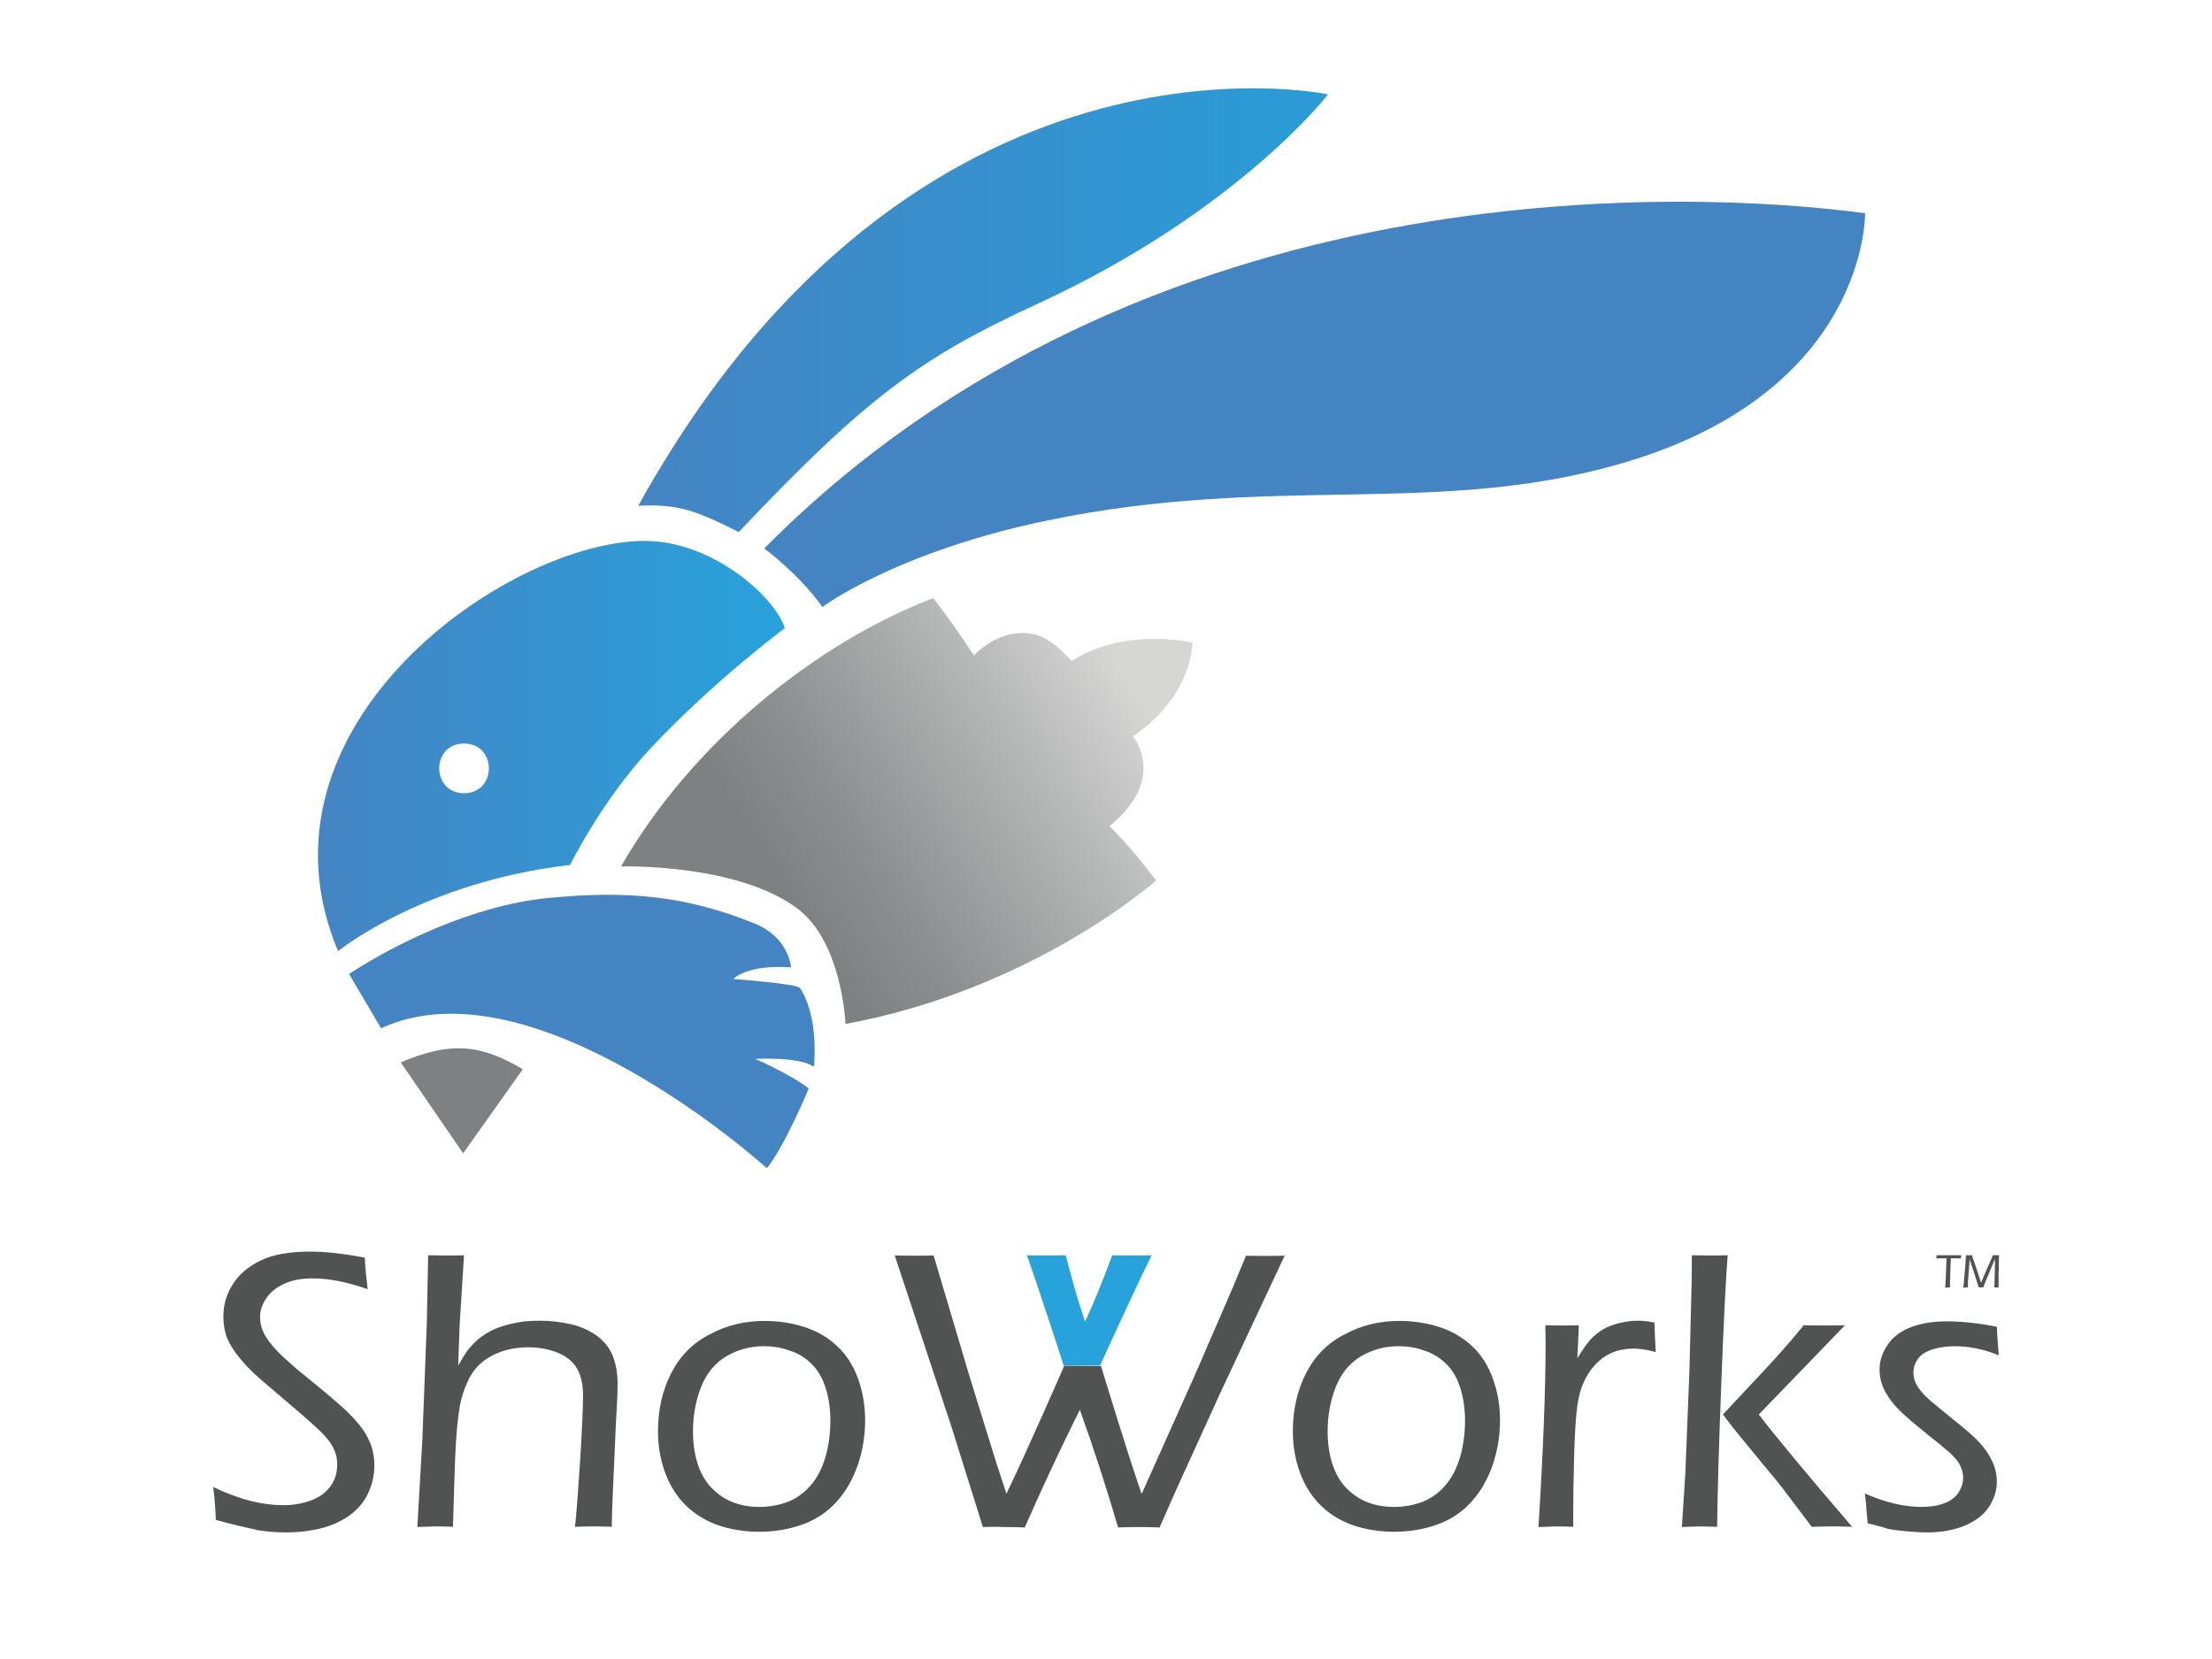
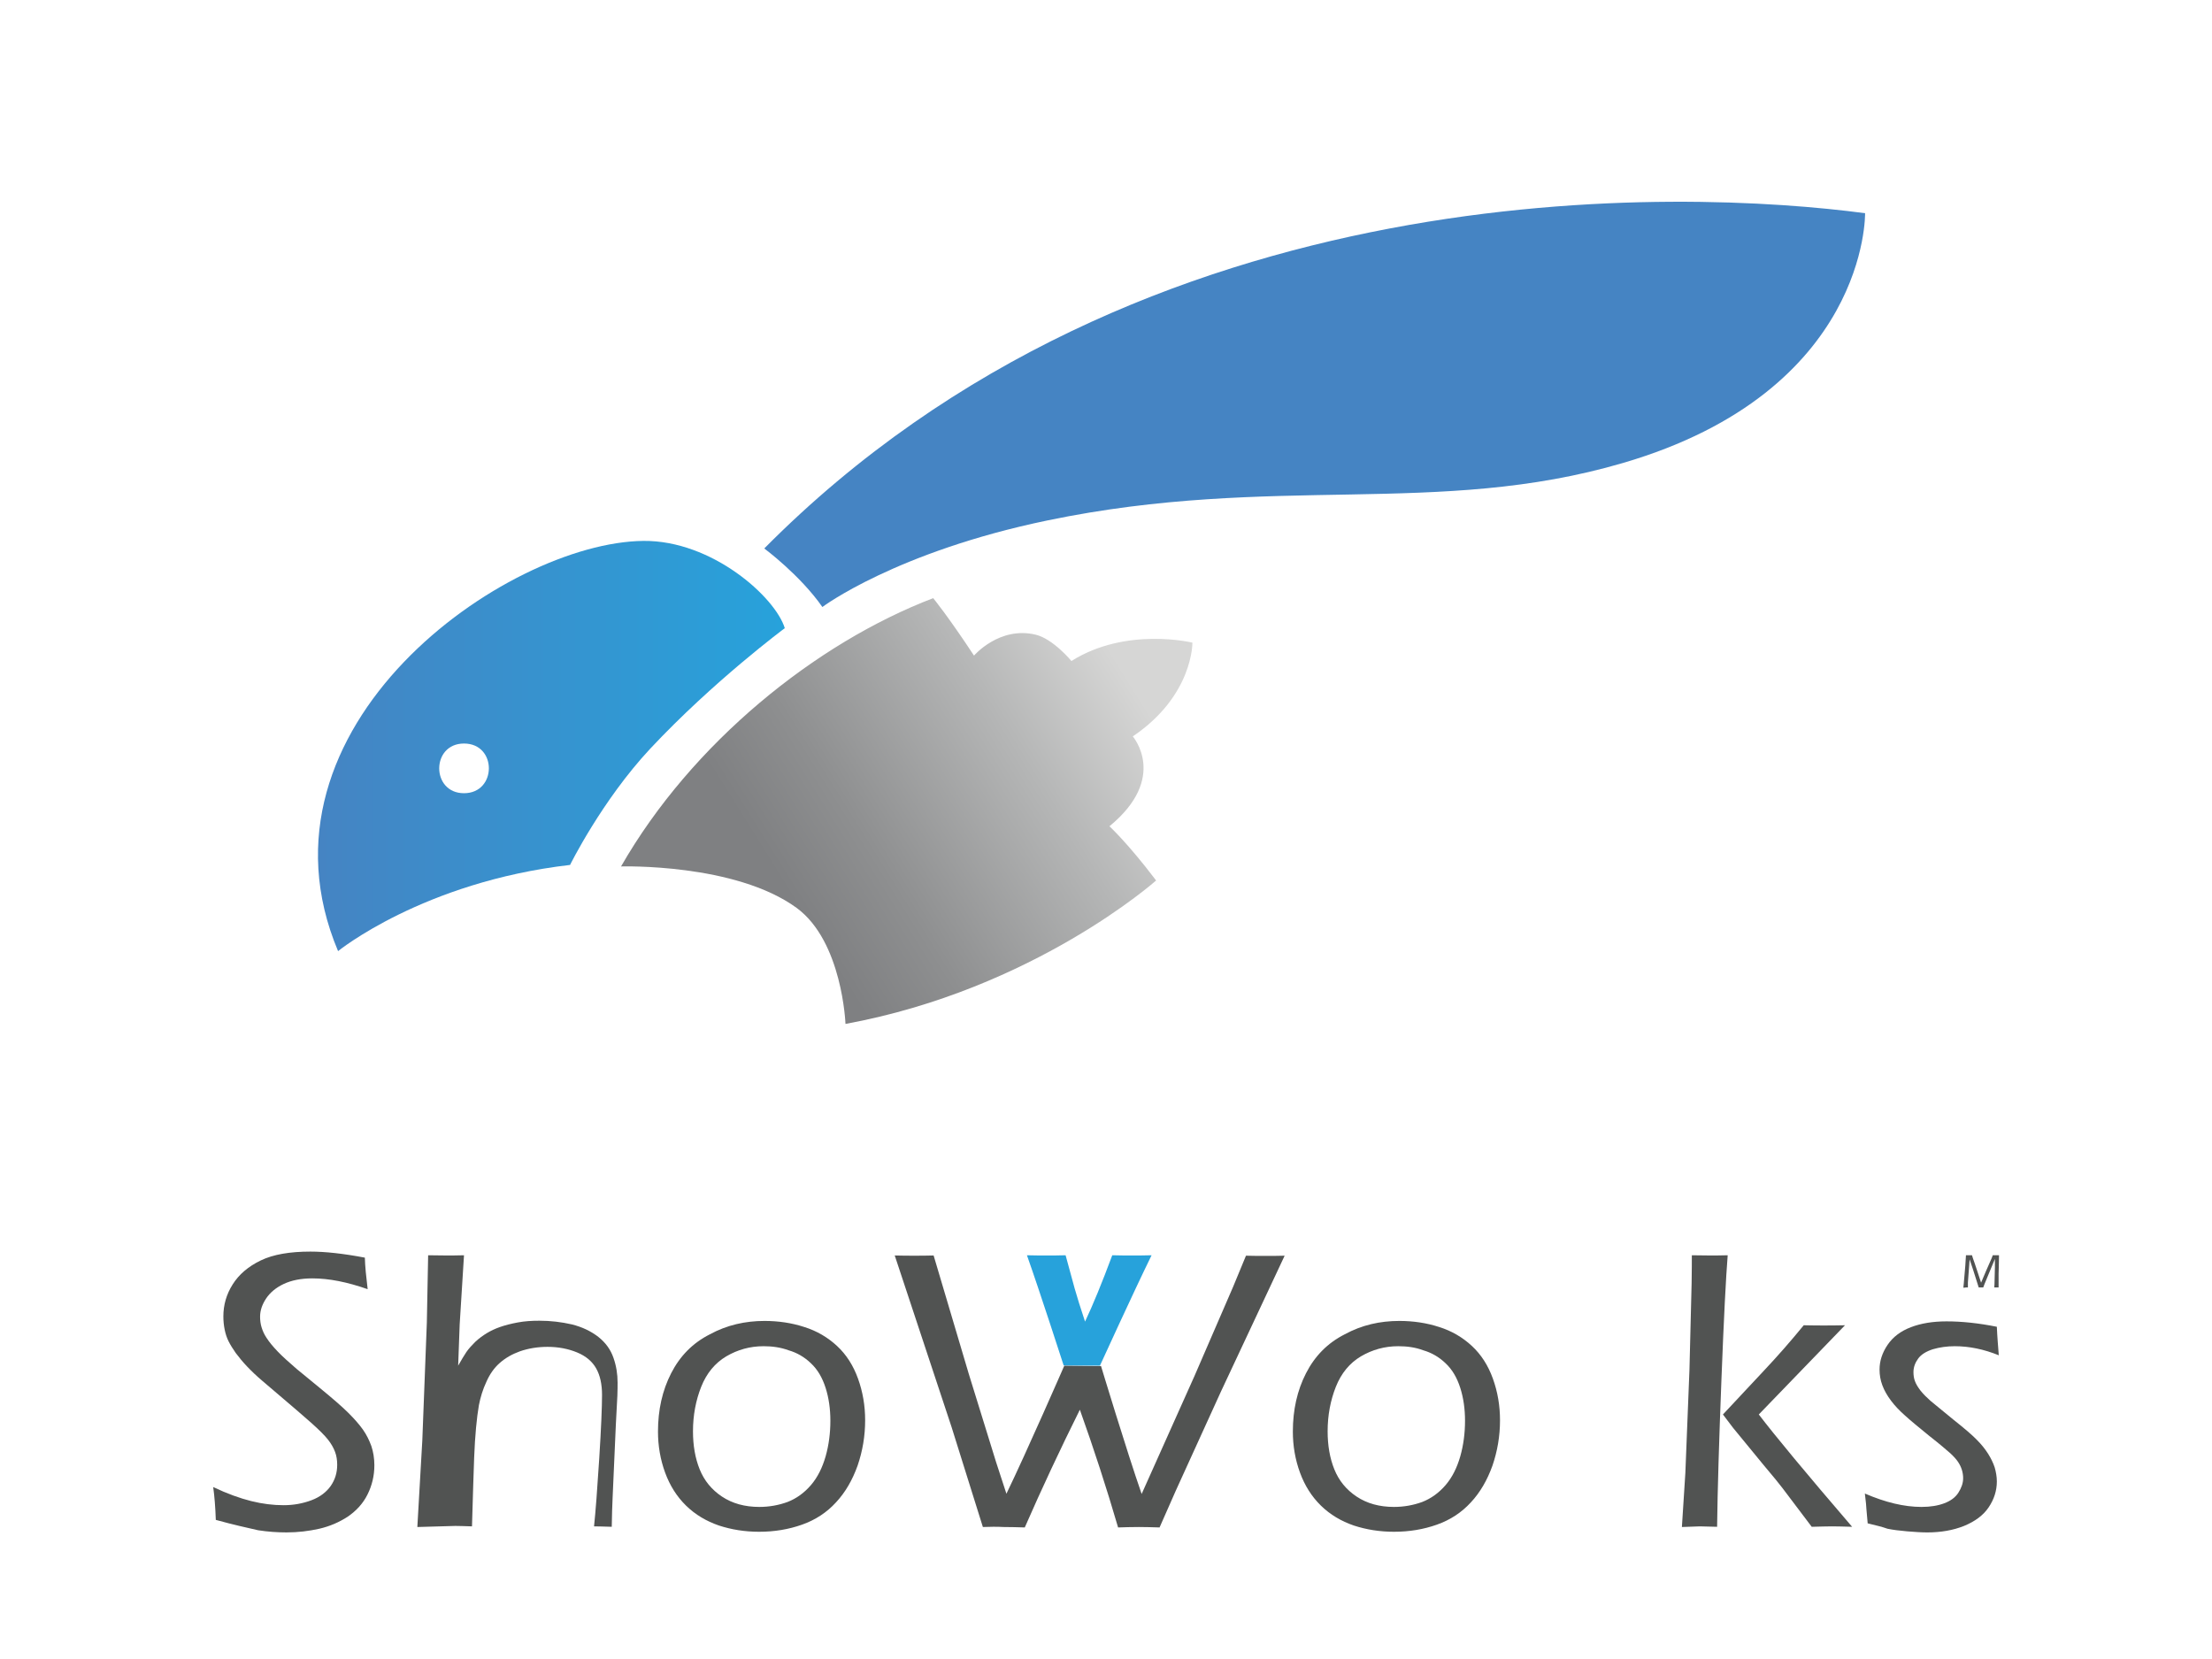
<svg xmlns="http://www.w3.org/2000/svg" version="1.1" id="Layer_1" x="0px" y="0px" viewBox="0 0 1024 768" style="enable-background:new 0 0 1024 768;" xml:space="preserve">
  <style type="text/css">
	.st0{fill:#515352;}
	.st1{fill:#27A2DB;}
	.st2{fill:url(#SVGID_1_);}
	.st3{fill:url(#SVGID_00000176762689692359093100000004074706261085519272_);}
	.st4{fill:url(#SVGID_00000087373524305223624210000009460895873586556545_);}
	.st5{fill:url(#SVGID_00000120533950643841844160000011744899437205927323_);}
	.st6{fill:#4584C3;}
	.st7{fill:url(#SVGID_00000116921257009930325270000015209976468290841472_);}
</style>
  <g id="ShoWorks">
</g>
  <path class="st0" d="M99.9,703.6c-0.2-5.8-0.6-10.9-1.2-15.2c6.5,3.1,12.4,5.2,17.6,6.5c5.2,1.3,10.2,1.9,15,1.9  c4.6,0,8.9-0.8,12.9-2.3s6.9-3.8,8.9-6.6c2-2.9,3-6.1,3-9.8c0-2.1-0.3-4.2-1-6c-0.7-1.9-1.8-3.8-3.3-5.7c-1.5-1.9-4.1-4.5-7.8-7.8  c-3.7-3.3-9-7.8-15.8-13.6l-6.8-5.8c-2.6-2.2-4.9-4.4-7-6.6c-2.1-2.2-3.8-4.3-5.3-6.3c-1.4-2-2.5-3.8-3.3-5.4  c-0.8-1.6-1.4-3.4-1.8-5.4c-0.4-2-0.6-4-0.6-6.1c0-5.3,1.4-10.2,4.3-14.8c2.9-4.6,7.2-8.3,13-11.1c5.8-2.8,13.5-4.1,23-4.1  c6.8,0,15.2,0.9,25.2,2.8c0.1,4,0.6,8.8,1.3,14.6c-9.4-3.3-17.9-5-25.6-5c-5.3,0-9.7,0.9-13.3,2.6c-3.6,1.7-6.3,4-8.1,6.7  c-1.8,2.7-2.8,5.5-2.8,8.4c0,1.7,0.2,3.4,0.7,5c0.5,1.6,1.2,3.2,2.2,4.7c1.4,2.2,3.2,4.3,5.3,6.5c2.1,2.2,5,4.8,8.7,8  c0.9,0.7,4.4,3.6,10.6,8.7c6.1,5,10.6,8.9,13.4,11.7c2.8,2.8,5,5.3,6.7,7.7c1.7,2.4,2.9,4.9,3.9,7.6c0.9,2.7,1.4,5.7,1.4,8.9  c0,4.9-1.1,9.4-3.2,13.6s-5.2,7.5-9.1,10.2c-4,2.6-8.4,4.5-13.2,5.6c-4.9,1.1-9.9,1.7-15.2,1.7c-4.2,0-8.6-0.3-13.1-1  C114.7,707.3,108.2,705.9,99.9,703.6z" />
-   <path class="st0" d="M193.2,706.9l2.3-40.1l2.1-54.6l0.6-31.1l8.4,0.1c2.1,0,4.8,0,8.2-0.1l-2,32l-0.7,19.1c1.5-2.6,2.7-4.7,3.8-6.3  c1.1-1.6,2.5-3.1,4.1-4.7c1.7-1.6,3.5-2.9,5.3-4c1.8-1.1,3.9-2.1,6.2-2.9c2.3-0.8,5-1.5,8.2-2.1c3.2-0.6,6.5-0.8,10-0.8  c5.2,0,10.2,0.6,15,1.7c4.8,1.2,8.8,3.1,12.3,5.8c3.4,2.7,5.7,5.9,7,9.7c1.3,3.7,1.9,7.5,1.9,11.4c0,1.5,0,3.6-0.1,6.1  c-0.2,3.8-0.4,8.3-0.7,13.3l-1.5,33.9c-0.2,3.7-0.3,8.2-0.4,13.5c-3.6-0.1-6.3-0.2-8.2-0.2c-2.1,0-5,0.1-8.8,0.2  c0.7-6.6,1.5-17.1,2.4-31.3c0.9-14.2,1.3-24.1,1.3-29.6c0-4.9-0.9-9-2.7-12.2c-1.8-3.2-4.7-5.7-8.8-7.4c-4.1-1.7-8.7-2.6-13.7-2.6  c-4.6,0-8.9,0.7-12.9,2.1c-3.6,1.3-6.7,3.1-9.3,5.4c-2.6,2.3-4.6,5.2-6.1,8.6c-1.7,3.6-2.8,7.3-3.5,10.9c-1,5.8-1.8,13.9-2.2,24.3  c-0.2,6.2-0.6,16.8-1,31.8c-3.4-0.1-6-0.2-7.7-0.2C200.2,706.7,197.3,706.8,193.2,706.9z" />
+   <path class="st0" d="M193.2,706.9l2.3-40.1l2.1-54.6l0.6-31.1l8.4,0.1c2.1,0,4.8,0,8.2-0.1l-2,32l-0.7,19.1c1.5-2.6,2.7-4.7,3.8-6.3  c1.1-1.6,2.5-3.1,4.1-4.7c1.7-1.6,3.5-2.9,5.3-4c1.8-1.1,3.9-2.1,6.2-2.9c2.3-0.8,5-1.5,8.2-2.1c3.2-0.6,6.5-0.8,10-0.8  c5.2,0,10.2,0.6,15,1.7c4.8,1.2,8.8,3.1,12.3,5.8c3.4,2.7,5.7,5.9,7,9.7c1.3,3.7,1.9,7.5,1.9,11.4c0,1.5,0,3.6-0.1,6.1  c-0.2,3.8-0.4,8.3-0.7,13.3l-1.5,33.9c-0.2,3.7-0.3,8.2-0.4,13.5c-3.6-0.1-6.3-0.2-8.2-0.2c0.7-6.6,1.5-17.1,2.4-31.3c0.9-14.2,1.3-24.1,1.3-29.6c0-4.9-0.9-9-2.7-12.2c-1.8-3.2-4.7-5.7-8.8-7.4c-4.1-1.7-8.7-2.6-13.7-2.6  c-4.6,0-8.9,0.7-12.9,2.1c-3.6,1.3-6.7,3.1-9.3,5.4c-2.6,2.3-4.6,5.2-6.1,8.6c-1.7,3.6-2.8,7.3-3.5,10.9c-1,5.8-1.8,13.9-2.2,24.3  c-0.2,6.2-0.6,16.8-1,31.8c-3.4-0.1-6-0.2-7.7-0.2C200.2,706.7,197.3,706.8,193.2,706.9z" />
  <path class="st0" d="M353.9,611.5c6.4,0,12.6,0.9,18.4,2.8c5.8,1.8,10.9,4.8,15.2,8.8c4.3,4,7.5,9,9.7,15.1s3.3,12.5,3.3,19.3  c0,7.3-1.2,14.3-3.5,21c-2.4,6.7-5.7,12.4-10,17c-4.3,4.7-9.5,8.1-15.7,10.3c-6.2,2.2-12.8,3.3-19.9,3.3c-6.6,0-12.8-1-18.6-2.9  c-5.8-2-10.9-5-15.2-9.2c-4.3-4.2-7.5-9.3-9.7-15.3c-2.2-6-3.3-12.4-3.3-19c0-10,2-19,6.1-27s10-14,17.9-18  C336.5,613.4,345,611.5,353.9,611.5z M353.5,623.2c-6.3,0-12,1.6-17.3,4.7c-5.2,3.1-9.1,7.8-11.6,14.1c-2.5,6.3-3.8,13.2-3.8,20.6  c0,6.5,1,12.4,3.1,17.6c2.1,5.2,5.5,9.4,10.3,12.6c4.8,3.2,10.6,4.8,17.3,4.8c4.6,0,9-0.8,13.1-2.3c4.1-1.6,7.7-4.2,10.8-7.8  c3.1-3.6,5.3-8.1,6.8-13.3c1.5-5.3,2.2-10.8,2.2-16.5c0-5.4-0.7-10.5-2.2-15.2c-1.5-4.7-3.7-8.5-6.8-11.4c-3-2.9-6.5-4.9-10.3-6  C361.3,623.7,357.4,623.2,353.5,623.2z" />
  <path class="st0" d="M455,706.9l-14.5-46.3l-26.3-79.4c3.4,0.1,6.4,0.1,9,0.1c2.8,0,5.8,0,9-0.1l16.3,54.9l12.6,40.7l4.8,14.7  c9.4-19.4,26.8-59.3,26.8-59.3l17,0.2c0,0,11.9,39.4,18.8,59.2l24.5-54.7l17.8-41.1l6-14.5c3.4,0.1,6.4,0.1,9,0.1  c2.7,0,5.7,0,8.9-0.1l-29.4,62.7l-21,46.1l-7.5,17c-3.4-0.1-6.6-0.2-9.6-0.2c-3.3,0-6.5,0.1-9.6,0.2c-5.4-18.5-11.3-36.6-17.7-54.5  c-9,18.1-17.5,36.2-25.5,54.5c-3.3-0.1-6.6-0.2-9.8-0.2C461.3,706.7,458.1,706.8,455,706.9z" />
  <path class="st1" d="M492.4,632.1c0,0-11.1-34.4-17-51c3.4,0.1,6.4,0.1,9,0.1c2.8,0,5.7,0,8.9-0.1c1.7,6.3,3.1,11.5,4.2,15.4  c1.1,3.9,2.7,9,4.8,15.3c3.6-7.6,7.8-17.8,12.6-30.7c3.4,0.1,6.4,0.1,9.1,0.1c2.9,0,5.9,0,9.1-0.1c-8.2,16.7-23.9,51.1-23.9,51.1  L492.4,632.1z" />
  <path class="st0" d="M647.8,611.5c6.4,0,12.6,0.9,18.4,2.8c5.8,1.8,10.9,4.8,15.2,8.8c4.3,4,7.5,9,9.7,15.1s3.3,12.5,3.3,19.3  c0,7.3-1.2,14.3-3.5,21c-2.4,6.7-5.7,12.4-10,17c-4.3,4.7-9.5,8.1-15.7,10.3s-12.8,3.3-19.9,3.3c-6.6,0-12.8-1-18.6-2.9  c-5.8-2-10.9-5-15.2-9.2c-4.3-4.2-7.5-9.3-9.7-15.3c-2.2-6-3.3-12.4-3.3-19c0-10,2-19,6.1-27s10-14,17.9-18  C630.4,613.4,638.8,611.5,647.8,611.5z M647.3,623.2c-6.3,0-12,1.6-17.3,4.7c-5.2,3.1-9.1,7.8-11.6,14.1c-2.5,6.3-3.8,13.2-3.8,20.6  c0,6.5,1,12.4,3.1,17.6c2.1,5.2,5.5,9.4,10.3,12.6c4.8,3.2,10.6,4.8,17.3,4.8c4.6,0,9-0.8,13.1-2.3c4.1-1.6,7.7-4.2,10.8-7.8  c3.1-3.6,5.3-8.1,6.8-13.3c1.5-5.3,2.2-10.8,2.2-16.5c0-5.4-0.7-10.5-2.2-15.2c-1.5-4.7-3.7-8.5-6.8-11.4c-3-2.9-6.5-4.9-10.3-6  C655.2,623.7,651.3,623.2,647.3,623.2z" />
-   <path class="st0" d="M712.2,706.9c2.2-35.4,3.3-63.7,3.3-84.9l-0.1-8.5c3.1,0.1,5.7,0.1,7.7,0.1c2.3,0,4.9,0,7.8-0.1l-0.7,15.3  c2.3-3.8,4.3-6.7,6-8.6c1.8-1.9,3.7-3.5,5.9-4.8c2.2-1.3,4.7-2.2,7.5-2.9c2.8-0.7,5.7-1.1,8.7-1.1c2.6,0,5.1,0.3,7.6,0.9  c0.1,4.1,0.3,8.6,0.6,13.6c-3.8-1-7.2-1.6-10.2-1.6c-3.6,0-6.9,0.6-9.8,1.8c-2.9,1.2-5.5,3-7.8,5.4c-2.3,2.4-4.2,5.3-5.7,8.7  c-1.2,2.7-2.2,6.2-2.8,10.5c-0.6,4.3-1.2,12.1-1.5,23.5c-0.2,8.3-0.4,17.1-0.4,26.4v6.2c-3.3-0.1-6-0.2-8-0.2  C718.7,706.7,715.9,706.8,712.2,706.9z" />
  <path class="st0" d="M778.6,706.9l1.6-25l1.9-47.8l1-40.1c0.1-5.8,0.1-10.1,0.1-12.9l8.6,0.1c1.7,0,4.3,0,8-0.1  c-0.8,9.9-1.8,29.1-2.9,57.6c-1.1,28.5-1.8,51.2-2,68.1c-3.8-0.1-6.5-0.2-8-0.2C785.2,706.7,782.4,706.8,778.6,706.9z M797.6,654.8  l18.8-20.1c6.6-7,12.8-14.1,18.6-21.2c4.2,0.1,7.3,0.1,9.2,0.1c2.4,0,5.7,0,9.9-0.1l-39.9,41.3c7.4,9.7,21.8,27.1,43.2,52  c-3.8-0.1-6.9-0.2-9.2-0.2c-2.3,0-5.5,0.1-9.5,0.2l-13.6-18c-1.3-1.7-4.1-5.2-8.6-10.5L802.3,661L797.6,654.8z" />
  <path class="st0" d="M864.6,705.2l-0.6-6.8c0-0.7-0.2-3.1-0.7-7c9.5,4.1,18.2,6.2,26.2,6.2c4.2,0,7.7-0.6,10.6-1.7  c2.9-1.1,5.1-2.7,6.5-4.9c1.4-2.2,2.2-4.4,2.2-6.7c0-1.3-0.2-2.6-0.6-3.9c-0.4-1.3-1-2.5-1.8-3.7c-0.8-1.2-2-2.5-3.5-3.9  c-1.6-1.4-4.8-4.2-9.8-8.1c-4.9-4-8.7-7.1-11.2-9.4c-2.5-2.2-4.7-4.5-6.5-6.9c-1.8-2.4-3.1-4.7-4-7.1c-0.9-2.4-1.3-4.8-1.3-7.3  c0-3.9,1.2-7.7,3.7-11.4c2.5-3.7,6.1-6.4,10.8-8.2c4.7-1.8,10.2-2.7,16.5-2.7c7.1,0,14.8,0.8,23.3,2.5c0.2,4.8,0.6,9.2,0.9,13.2  c-6.9-2.8-13.7-4.2-20.4-4.2c-3.6,0-7,0.5-10.1,1.4c-3.1,1-5.4,2.4-6.8,4.3c-1.4,1.9-2.2,4-2.2,6.3c0,1.5,0.2,2.9,0.7,4.2  c0.5,1.4,1.4,2.8,2.6,4.4c1.3,1.6,2.8,3.1,4.6,4.7c1.8,1.5,5.3,4.4,10.6,8.7c5.3,4.2,9,7.4,10.9,9.4c2,2,3.7,4.1,5.1,6.3  c1.4,2.2,2.4,4.3,3.1,6.4c0.6,2.1,1,4.3,1,6.5c0,4.3-1.3,8.3-3.8,12c-2.5,3.7-6.3,6.5-11.4,8.6c-5,2-10.7,3-17,3  c-2.6,0-5.7-0.2-9.3-0.5c-3.6-0.3-6.6-0.7-9.1-1.2C871.3,706.8,868.3,706.1,864.6,705.2z" />
  <g>
-     <path class="st0" d="M900.5,596.1l0.2-3.4l0.3-7l0.1-3.2c-1.8,0-3.4,0-4.7,0.1c0-0.6,0.1-1.1,0.1-1.5c1.9,0,3.9,0,6,0l3.5,0h1.9   c-0.1,0.6-0.1,1.2-0.1,1.5c-1.1-0.1-2.4-0.1-3.8-0.1h-0.9l-0.2,4.9l-0.2,6.8v1.8l-1.1,0C901.6,596.1,901.2,596.1,900.5,596.1z" />
    <path class="st0" d="M908.9,596.1l0.2-2l0.7-8.2l0.3-4.8c0.6,0,1,0,1.4,0c0.4,0,0.8,0,1.4,0l0.3,1c0.1,0.3,0.2,0.6,0.3,0.9   c0.1,0.3,0.3,0.9,0.6,1.7l1.3,3.9l1.7,5.2l2.2-5.2l2.5-5.7c0.1-0.2,0.2-0.4,0.3-0.7c0.1-0.2,0.2-0.6,0.4-1.1c0.5,0,1,0,1.5,0   c0.4,0,0.9,0,1.4,0l-0.1,5.2l-0.1,3.4c0,0.3,0,0.6,0,1l0,2.5v1.4c0,0.2,0,0.6,0,1.4c-0.5,0-0.8,0-1,0c-0.2,0-0.6,0-1,0l0.1-1.4   l0.2-7.9c0-0.9,0-1.9,0-3l0-0.9l-4.8,11.6l-0.6,1.6c-0.5,0-0.8,0-1,0c-0.2,0-0.6,0-1.1,0l-1.3-4.1l-1.3-4.1l-1.3-3.9   c-0.1-0.2-0.2-0.5-0.3-0.9l-0.1,1.3l-0.7,9.4c0,0.3,0,0.6,0,0.9c0,0.3,0,0.8,0,1.4l-0.9,0C909.7,596.1,909.4,596.1,908.9,596.1z" />
  </g>
  <linearGradient id="SVGID_1_" gradientUnits="userSpaceOnUse" x1="147.201" y1="345.341" x2="363.332" y2="345.341">
    <stop offset="0" style="stop-color:#4584C3" />
    <stop offset="1" style="stop-color:#27A2DB" />
  </linearGradient>
  <path class="st2" d="M297.9,250.4c-63.6,0.6-185.2,85.8-141.4,189.9c0,0,39.3-32,107.4-39.9c0,0,14.7-29.8,37.1-53.8  c29.3-31.3,62.3-55.8,62.3-55.8C358.9,276.4,329.6,250.1,297.9,250.4z M214.8,367.2c-15.3,0-15.3-23,0-23  C230.2,344.2,230.1,367.2,214.8,367.2z" />
  <radialGradient id="SVGID_00000138538285140201984320000004310041535879096963_" cx="608.576" cy="187.212" r="307.793" fx="910.037" fy="249.325" gradientTransform="matrix(0.94 -0.342 0.126 0.346 13.101 330.515)" gradientUnits="userSpaceOnUse">
    <stop offset="0.508" style="stop-color:#24A0DA" />
    <stop offset="0.658" style="stop-color:#3591CE" />
    <stop offset="0.828" style="stop-color:#4187C6" />
    <stop offset="1" style="stop-color:#4584C3" />
  </radialGradient>
  <path style="fill:url(#SVGID_00000138538285140201984320000004310041535879096963_);" d="M353.8,253.9  C529.3,76.8,780.6,87.7,863.4,98.7c0,0,1.6,82.3-112,115.6c-85.8,25.2-161.8,4.9-266.4,26.6C414.6,255.5,380.7,281,380.7,281  C370.3,266.1,353.8,253.9,353.8,253.9z" />
  <linearGradient id="SVGID_00000110431390323720469100000013944263444370519681_" gradientUnits="userSpaceOnUse" x1="295.541" y1="143.577" x2="614.797" y2="143.577">
    <stop offset="0" style="stop-color:#4584C3" />
    <stop offset="0.894" style="stop-color:#2C9AD5" />
  </linearGradient>
-   <path style="fill:url(#SVGID_00000110431390323720469100000013944263444370519681_);" d="M295.5,234.1  C423.8,2.6,614.8,43.7,614.8,43.7S573,98,480,140.8c-52.9,24.3-78.9,42.9-138,105.5C322,236.3,314.2,233.3,295.5,234.1z" />
  <linearGradient id="SVGID_00000107585087237567626520000010975091724917935293_" gradientUnits="userSpaceOnUse" x1="352.292" y1="423.015" x2="560.771" y2="292.743">
    <stop offset="6.362884e-02" style="stop-color:#7F8082" />
    <stop offset="0.239" style="stop-color:#8E8F90" />
    <stop offset="0.574" style="stop-color:#B5B6B6" />
    <stop offset="0.821" style="stop-color:#D6D6D5" />
  </linearGradient>
  <path style="fill:url(#SVGID_00000107585087237567626520000010975091724917935293_);" d="M287.5,401.1  C320.2,344,377.6,297.7,432,276.9c0,0,6.7,8.1,18.9,26.6c0,0,11.7-13.7,28.5-9.7c8.1,1.9,16.6,12.2,16.6,12.2c25.4-16,56-8.5,56-8.5  s0.4,24.5-27.6,43.4c0,0,16.6,19.1-10.8,41.6c0,0,8.6,7.9,21.6,25.1c0,0-56.6,50.4-143.8,66.4c0,0-1.4-38.1-22.6-53.7  C340.3,399.5,287.5,401.1,287.5,401.1z" />
-   <path class="st6" d="M161.6,450.9c20.5-13.5,57.1-31.8,92.2-35.2c36.3-3.5,63.5-1.2,95.7,11.9c15.8,6.4,16.7,20.2,16.7,20.2  c-20.7-1.4-26.7,5.4-26.7,5.4s29.3,2.2,30.7,4.1c0,0,3.4,4,5.5,13.9c2.3,10.6,1.1,22.7,1.1,22.7c-6.6-4.9-27.2-3.7-27.2-3.7  s16.6,7.2,24.8,13.7c0,0-11.1,26.7-19.4,36.9c0,0-107.5-97.5-178.6-64.8L161.6,450.9z" />
  <linearGradient id="SVGID_00000113324619555957983050000000860219192481443467_" gradientUnits="userSpaceOnUse" x1="185.514" y1="509.627" x2="242.065" y2="509.627">
    <stop offset="0.244" style="stop-color:#7F8082" />
    <stop offset="1" style="stop-color:#7F8083" />
  </linearGradient>
-   <path style="fill:url(#SVGID_00000113324619555957983050000000860219192481443467_);" d="M185.5,491.8l28.9,42.1l27.6-38.9  C221.7,482.8,207.6,482.5,185.5,491.8z" />
</svg>